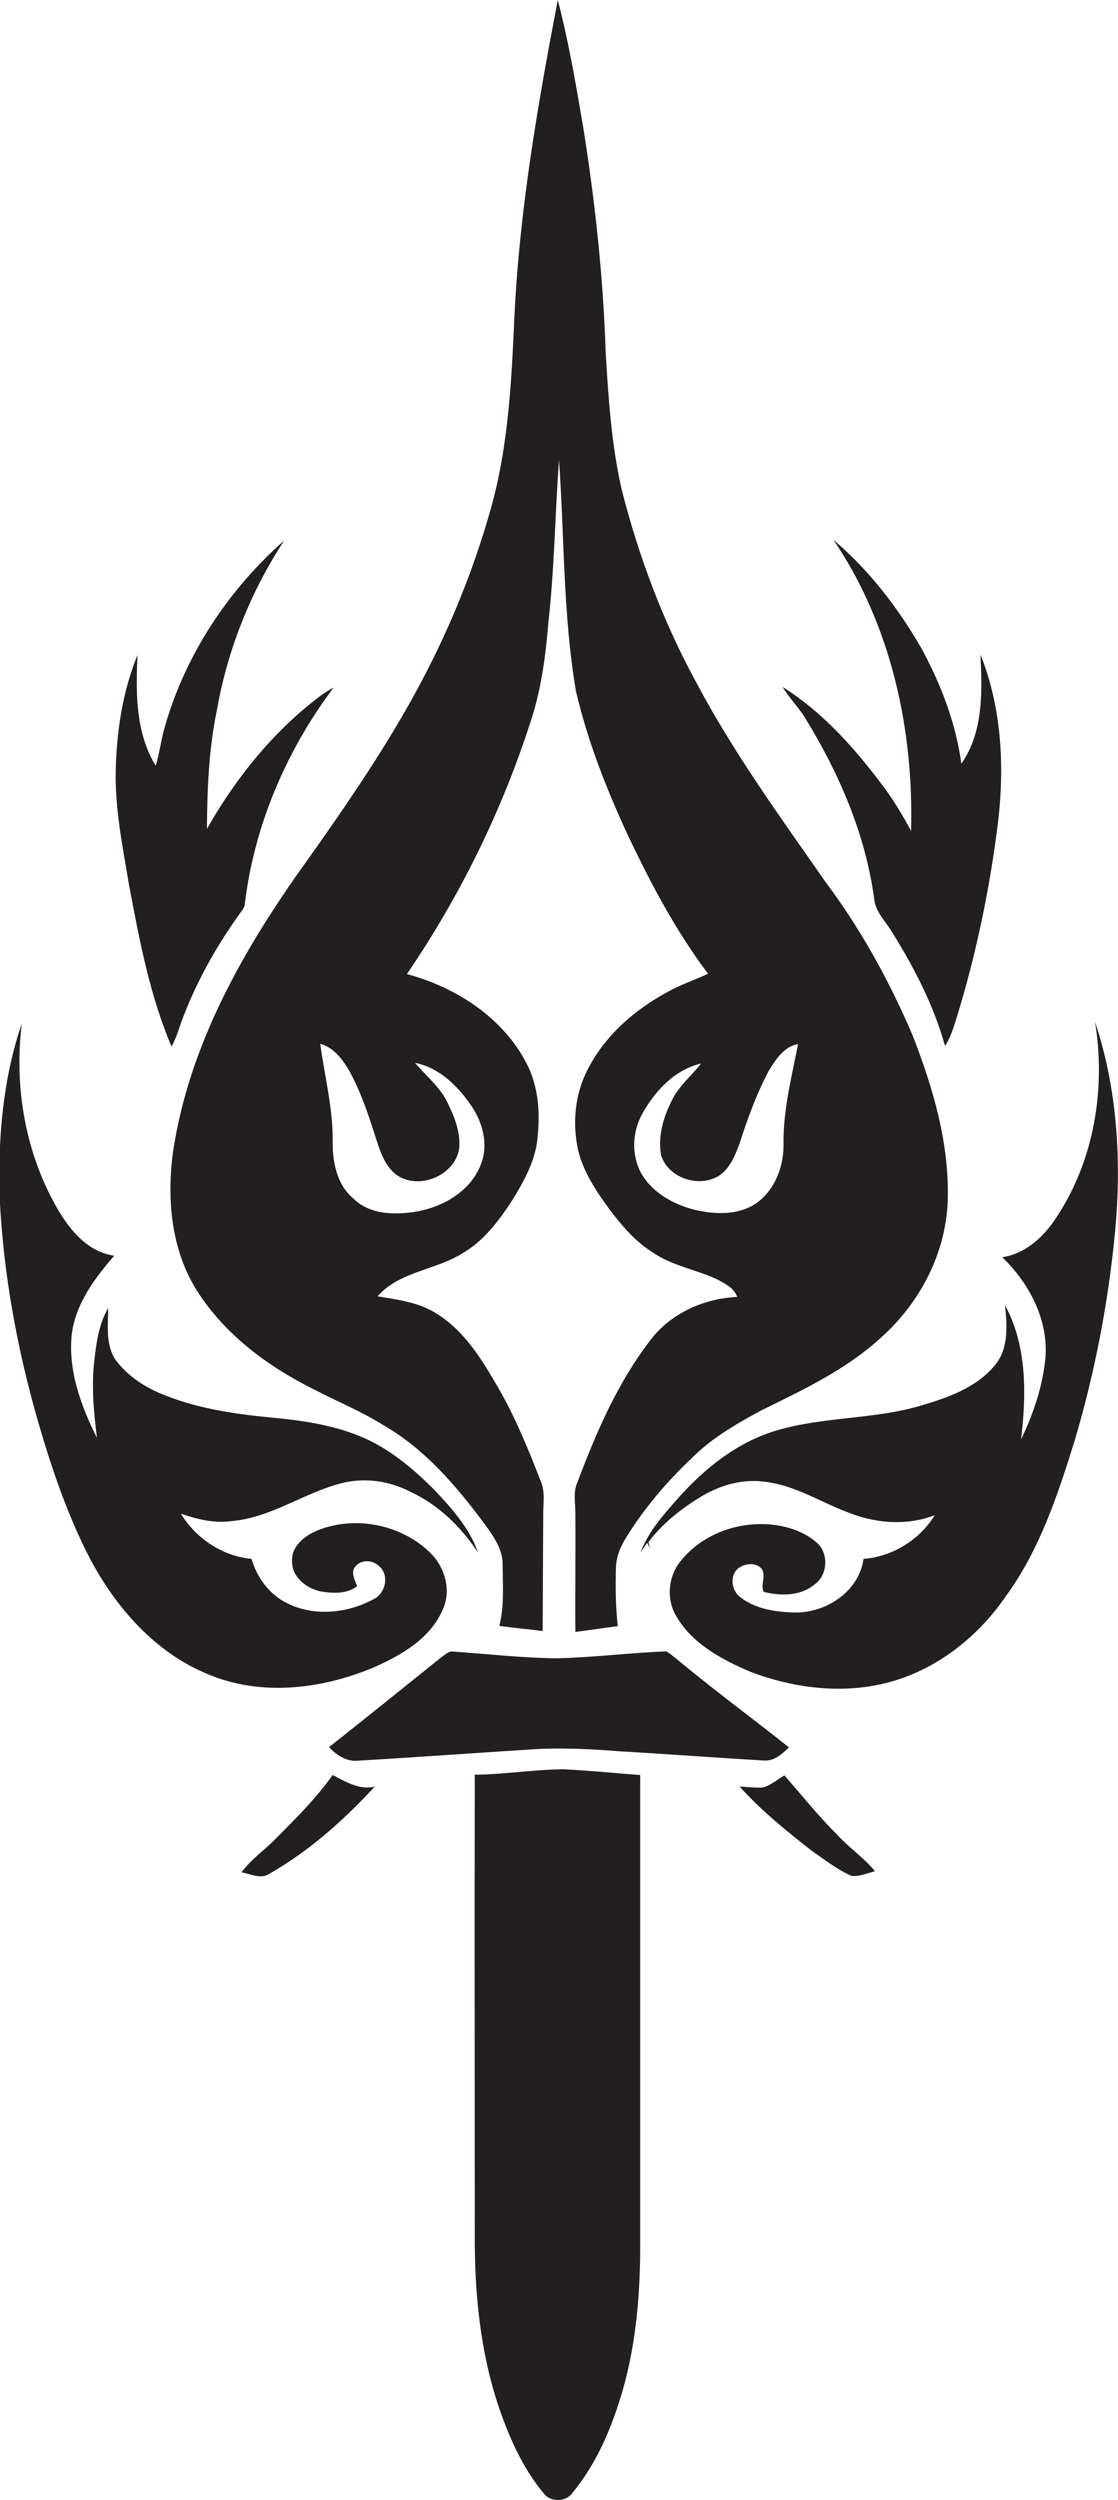
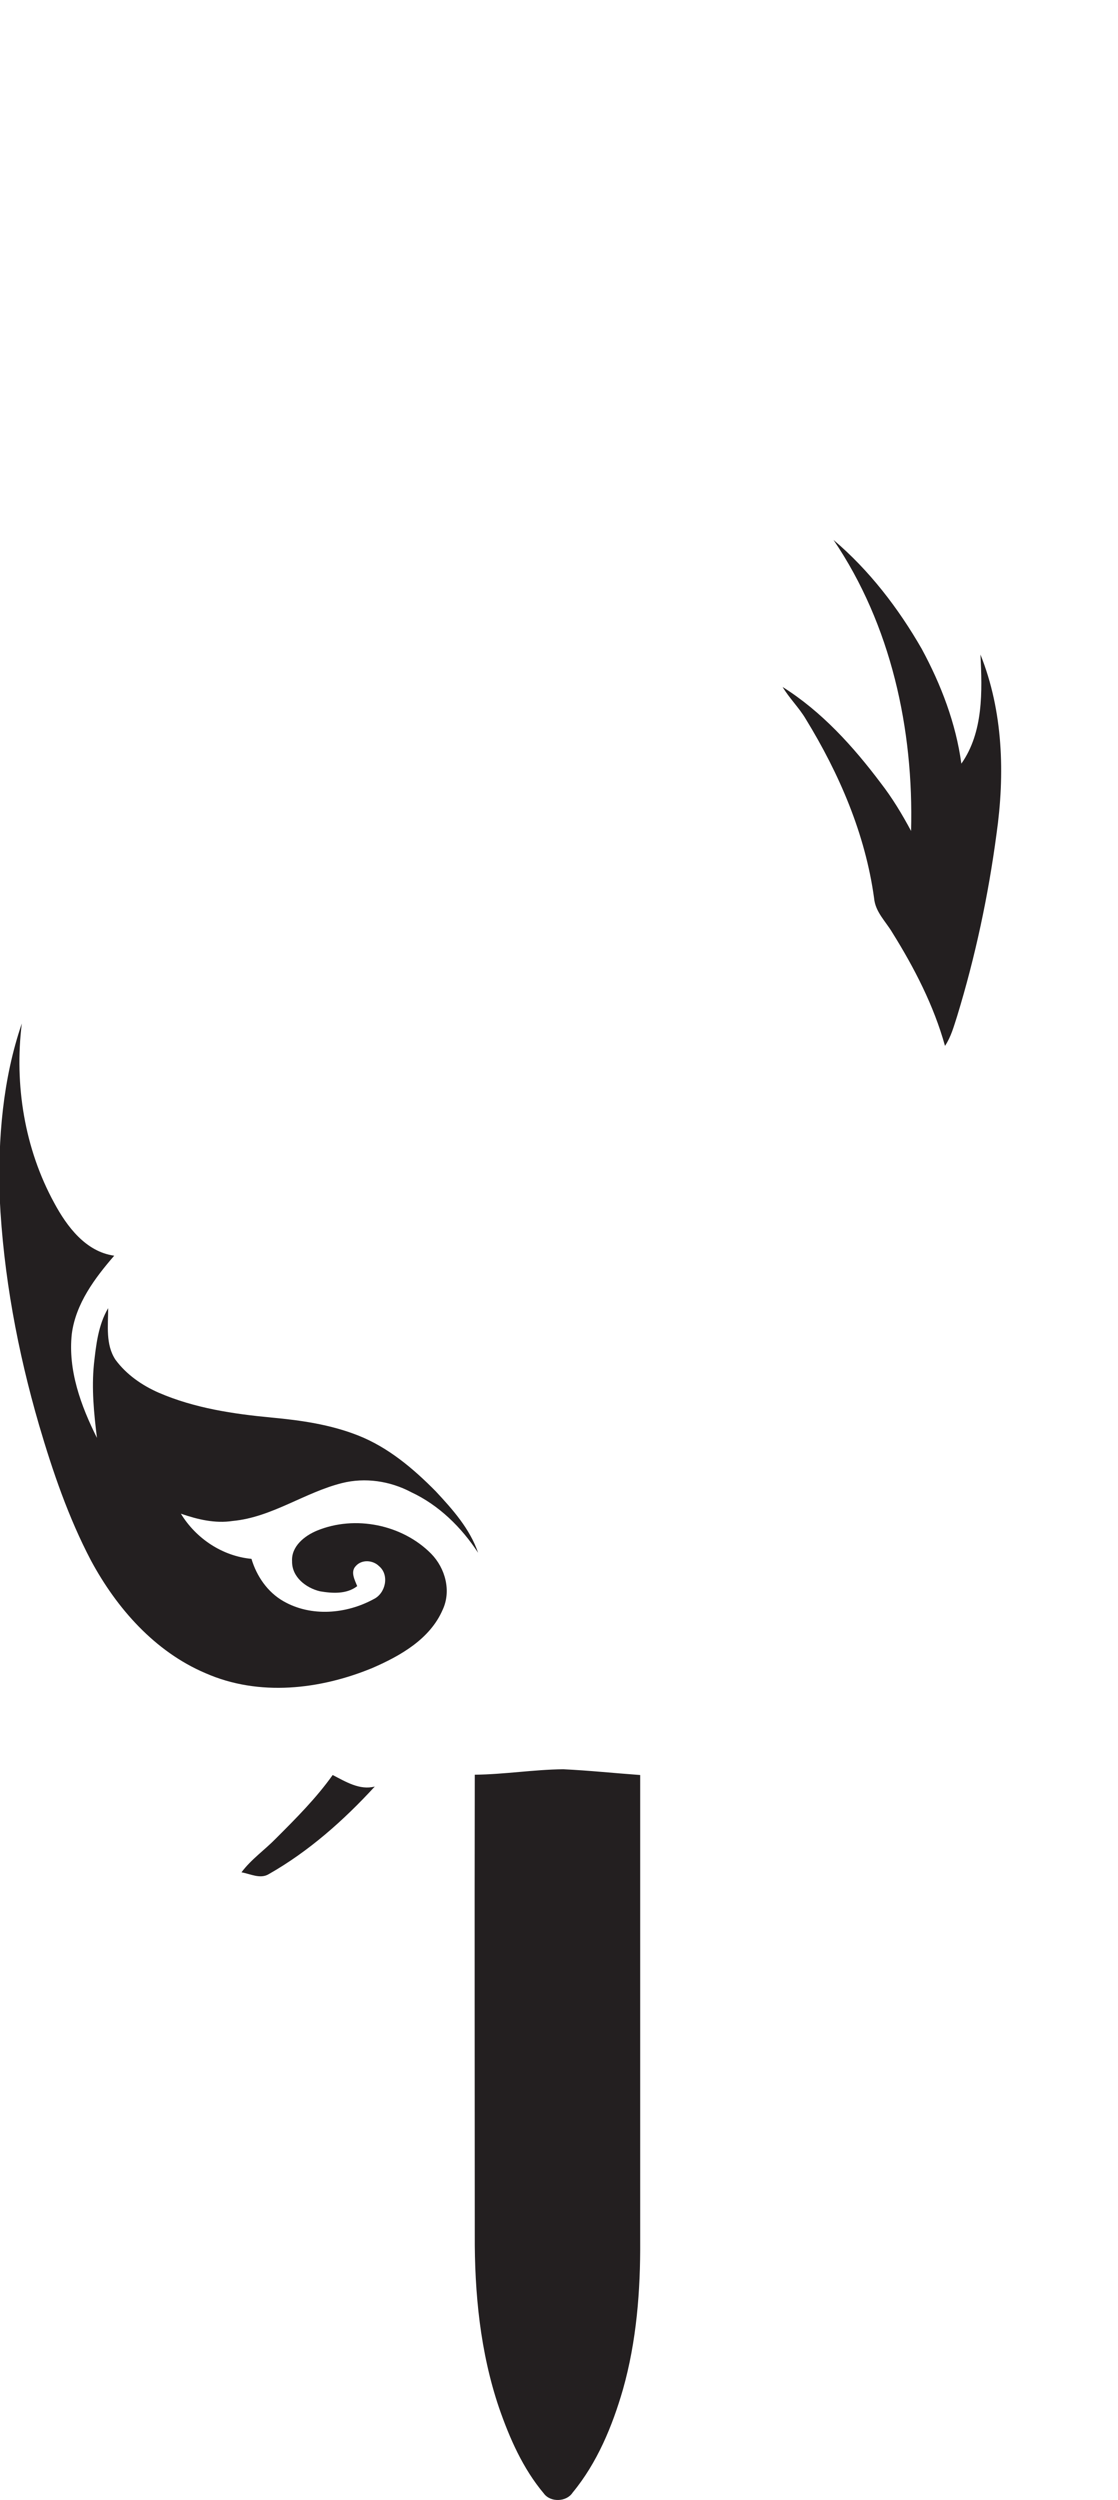
<svg xmlns="http://www.w3.org/2000/svg" version="1.1" id="Layer_1" x="0px" y="0px" viewBox="0 0 369 824.7" enable-background="new 0 0 369 824.7" xml:space="preserve">
  <g>
-     <path fill="#231F20" d="M57.1,380c-2.1,15.6-0.6,32.4,8,45.9c9.2,14.4,23.4,24.9,38.5,32.4c7.7,4,15.8,7.3,23.1,11.9   c13.7,7.9,24.1,20.2,33.4,32.7c2.8,3.9,5.8,8.1,5.8,13.1c0,6.8,0.6,13.7-1.1,20.3c4.8,0.7,9.6,1.1,14.3,1.7   c0.1-12.6,0.1-25.3,0.2-37.9c-0.1-3.9,0.8-8-0.9-11.7c-4-10.3-8.2-20.6-13.7-30.2c-5.3-9.2-11.1-18.9-20.3-24.7   c-5.9-3.9-13-4.8-19.8-5.9c7.3-8.3,19.3-8.6,28.2-14.3c6.9-4,11.8-10.6,16.1-17.1c3.6-5.9,7.2-12.1,8.3-19.1   c1.2-9,0.8-18.5-3.6-26.7c-7.9-15-23.3-24.8-39.3-29.1c17.6-25.8,31.5-54.1,41-83.8c3.4-10.4,4.8-21.3,5.7-32.2   c2-17.8,2.2-35.7,3.5-53.6c1.8,25.4,1.3,51.1,5.6,76.3c3.9,16.7,10.2,32.6,17.4,48.1c7.5,15.7,15.7,31.2,26.2,45.1   c-4.3,2-8.8,3.5-13,5.8c-10.9,5.8-20.8,14.3-26.6,25.5c-4.4,8.3-5.3,18.2-3.2,27.3c1.8,7,5.9,13.1,10.1,18.9   c4,5.3,8.4,10.6,14.1,14.2c6.5,4.6,14.5,5.8,21.6,9.1c2.5,1.4,5.6,2.8,6.6,5.8c-11,0.5-21.9,5.4-28.6,14.2   c-10.8,14-17.9,30.4-24.1,46.9c-1.5,3.2-0.7,6.8-0.7,10.2c0.1,13.1-0.1,26.1,0,39.2c4.7-0.6,9.3-1.3,14-1.9   c-0.7-6.4-0.8-12.8-0.6-19.3c0.1-3.6,1.5-7,3.4-10c6-9.7,13.5-18.5,21.8-26.3c6.7-6.7,15-11.4,23.2-15.8   c13.7-6.7,27.8-13.4,39.1-23.8c12.8-11.4,21.4-27.8,22-45.1c0.6-18.8-4.8-37.2-11.6-54.6c-7.6-17.8-17-34.9-28.6-50.4   c-15-21.5-30.5-42.8-42.8-66c-10.9-20-19-41.5-24.6-63.6c-3.4-14.9-4.4-30.2-5.3-45.4c-0.8-24.8-3.5-49.6-7.4-74.1   c-2.4-14.1-4.8-28.2-8.4-42c-6.6,34.4-12.6,69-14.3,104.1c-1,22.5-2.1,45.4-8.8,67.1c-6.3,21.5-15.3,42.3-26.4,61.8   c-10,17.6-21.5,34.3-33.2,50.8C80.7,312.5,62.4,344.4,57.1,380z M244.3,376.6c2.6-8.1,5.5-16,9.5-23.5c2.3-3.7,5-7.9,9.6-8.7   c-2.1,10.8-4.9,21.6-4.8,32.7c0.2,7.5-2.8,15.4-9,19.8c-6,4.1-13.8,3.7-20.6,2.1c-6.8-1.8-13.5-5.5-17.2-11.7   c-3.5-6.1-3.2-14,0.3-20.1c4.2-7.5,10.7-14.4,19.3-16.4c-3,3.9-7,7.1-9.3,11.5c-3,5.7-5.1,12.3-3.9,18.8   c2.4,7.6,12.7,10.9,19.3,6.6C241.2,385.1,242.8,380.7,244.3,376.6z M115.1,352.9c4.3,7.7,6.9,16.1,9.6,24.5   c1.4,4.1,3.2,8.5,7.2,10.8c7.4,4,17.9-0.7,19.6-8.9c0.7-5.5-1.5-11-3.9-15.8c-2.5-5.1-7-8.6-10.6-12.9c7.7,1.5,13.8,7.3,18.1,13.5   c4.1,5.6,6.3,13.3,3.6,20c-3.3,8.7-12.2,13.9-21,15.5c-7.1,1.2-15.5,1.2-21-4.2c-5.6-4.6-7-12.3-6.9-19.2   c0.1-10.8-2.7-21.3-4.1-31.9C110,345.5,112.9,349.2,115.1,352.9z" />
-     <path fill="#231F20" d="M56.6,345.2c1.3-2.3,2.2-4.9,3-7.4c4.7-13,11.5-25.3,19.6-36.5c0.6-1,1.6-1.9,1.6-3.1   c3.1-25.9,13.7-50.6,29.3-71.4c-3.1,1.6-5.8,3.8-8.5,6C88,244,77,258.1,68.3,273.4c0.1-13.1,0.6-26.3,3.3-39.2   c3.5-19.9,11.1-39,22.2-55.9c-18.4,16.2-32.5,37.5-39.3,61.1c-1.3,4.3-1.8,8.9-3.1,13.2c-6.7-10.9-6.6-24.3-6-36.6   c-4.9,12-6.9,25.1-7.2,38c-0.3,12.8,2.3,25.4,4.4,38C46,310,49.4,328.2,56.6,345.2z" />
    <path fill="#231F20" d="M290.7,258.3c-9.1-12.1-19.5-23.6-32.4-31.7c2.2,3.7,5.4,6.8,7.6,10.5c11.1,18.1,19.7,38,22.6,59.2   c0.4,4.5,3.8,7.6,6,11.3c7.3,11.7,13.7,24.1,17.4,37.4c2-3,2.9-6.4,4-9.8c6-19.6,10.3-39.8,13-60.1c2.8-19.7,2.2-40.5-5.3-59.2   c0.6,12.1,1,25.6-6.3,36c-1.8-13.3-6.7-26.1-13.1-37.9c-7.7-13.4-17.3-25.9-29.1-35.9c19,28,26.5,62.5,25.6,96   C297.7,268.5,294.5,263.2,290.7,258.3z" />
-     <path fill="#231F20" d="M361.4,337c3.6,21.9-0.2,45.5-12.5,64.2c-4.1,6.5-10.2,12.3-18.1,13.5c8.7,8.4,15,20.1,14.3,32.5   c-0.8,9.6-3.9,18.9-8.1,27.6c1.8-14.8,2-30.9-5.3-44.3c0.7,6.7,1.3,14.4-3.4,19.9c-6,7.3-15.4,10.6-24.2,13.2   c-15.7,4.7-32.6,3.6-48.3,8.4c-12.7,3.9-23.3,12.4-32,22.2c-4.8,5.4-9.8,11-12.4,17.9l2.2-3.2l0.9,1.7c-0.1-0.7-0.3-1.3-0.5-1.9   c4.5-6,10.4-10.7,16.7-14.6c6.2-3.9,13.7-6.3,21.1-5.4c10.5,1,19.4,7.1,29.2,10.6c8.8,3.3,18.7,3.9,27.5,0.5   c-4.9,8.1-14,13.7-23.5,14.4c-1.4,10.5-11.9,17.6-22.1,17.7c-6.4-0.1-13.3-1-18.5-5c-3-2.2-3.7-7.2-0.7-9.6   c2.2-1.7,6.2-2.1,7.9,0.5c1.2,2.3-0.7,5.1,0.5,7.3c5.6,1.4,12.2,1.4,16.8-2.5c4.4-3.1,4.7-10.5,0.5-13.9c-3-2.6-6.7-4.2-10.5-5.1   c-12.1-2.8-25.9,1.2-33.9,10.9c-4.4,5-5.3,12.8-1.8,18.6c5.3,9.2,15.2,14.4,24.6,18.4c15.8,6,33.9,7.8,50.1,2   c13.9-4.9,25.8-14.9,34.1-27c11.1-15.2,17.1-33.3,22.6-51c6.8-22.8,11.3-46.3,13.5-69.9C370.2,382.3,368.7,358.9,361.4,337z" />
    <path fill="#231F20" d="M122.9,550.2c9.2-4,19-9.5,23.2-19.2c2.9-6.2,0.9-13.7-3.8-18.5c-9.5-9.6-25.1-12.8-37.7-7.6   c-4.1,1.7-8.5,5.2-8.2,10.1c-0.1,5.2,4.6,8.8,9.2,9.9c4.1,0.7,8.8,1,12.3-1.7c-0.8-2-2.3-4.7-0.5-6.6c2-2.3,5.7-2,7.7,0   c3.5,2.9,2.2,9-1.8,10.9c-9,4.9-20.6,5.9-29.7,0.7c-5.3-3-8.9-8.3-10.6-14c-9.6-0.9-18.3-6.7-23.3-14.9c5.5,1.9,11.3,3.3,17.1,2.4   c12.9-1.2,23.7-9.4,36.1-12.5c7.6-1.9,15.8-0.7,22.8,3c9.2,4.3,16.6,11.6,22.1,20c-2.7-7.9-8.4-14.3-14-20.3   c-7.4-7.5-15.7-14.5-25.6-18.4c-9.1-3.6-18.8-5-28.5-5.9c-12.7-1.2-25.5-3.1-37.3-8.2c-5.5-2.4-10.7-6-14.3-10.9   c-3.3-5-2.4-11.3-2.4-17c-3.3,5.6-4,12.2-4.7,18.5c-0.8,8.1,0,16.2,1,24.3c-5.3-10.6-9.6-22.3-8.3-34.3c1.3-10,7.6-18.4,14-25.8   c-9.4-1.3-15.6-9.6-19.8-17.4c-9.8-17.9-13.2-39-10.7-59.2c-6.3,18.4-7.9,38.1-7.3,57.5c1.2,25.4,5.9,50.6,13,75   c4.5,15.3,9.7,30.5,17.1,44.6c8.5,15.8,21.1,30.1,37.8,37.2C85.5,559.7,105.7,557.3,122.9,550.2z" />
-     <path fill="#231F20" d="M149.8,544.8c-1.7-0.4-2.9,1.1-4.2,1.9c-12.3,9.9-24.6,19.8-37,29.6c2.3,2.5,5.5,4.7,9.1,4.5   c19-1.1,38-2.5,57-3.7c10-0.7,20.1-0.2,30.1,0.6c15.7,0.9,31.4,2.1,47.1,3c3.5,0.4,6.2-2.1,8.5-4.3c-11.9-9.5-24.2-18.5-35.9-28.2   c-1.5-1.2-2.9-2.5-4.6-3.5c-12,0.5-24,2-36,2.3C172.6,546.9,161.2,545.6,149.8,544.8z" />
    <path fill="#231F20" d="M185.9,583.6c-9.8,0.1-19.4,1.7-29.2,1.8c-0.1,50.6,0,101.1,0,151.7c-0.1,19.3,1.8,38.8,8,57.1   c3.5,10.1,7.9,20.1,14.8,28.3c2.2,3,7.5,2.8,9.5-0.3c8.1-9.8,13.1-21.9,16.6-34c4.5-15.9,5.8-32.6,5.7-49.1c0-51.2,0-102.4,0-153.6   C202.9,584.9,194.4,584,185.9,583.6z" />
    <path fill="#231F20" d="M109.8,585.5c-5.4,7.6-12.1,14.3-18.7,20.9c-3.7,3.8-8.2,6.9-11.4,11.2c2.9,0.5,6.2,2.3,9,0.6   c13.2-7.5,24.7-17.7,35-28.9C118.7,590.6,114.1,587.7,109.8,585.5z" />
-     <path fill="#231F20" d="M276.6,605.5c-6.3-6.3-11.9-13.2-17.7-19.9c-2.3,1.4-4.4,3.2-7,4c-2.6,0.2-5.2-0.2-7.8-0.3   c7.1,7.9,15.4,14.6,23.7,21.1c4.3,3,8.5,6.3,13.3,8.4c2.6,0.2,5.2-0.9,7.7-1.6C285.1,612.8,280.4,609.6,276.6,605.5z" />
  </g>
</svg>